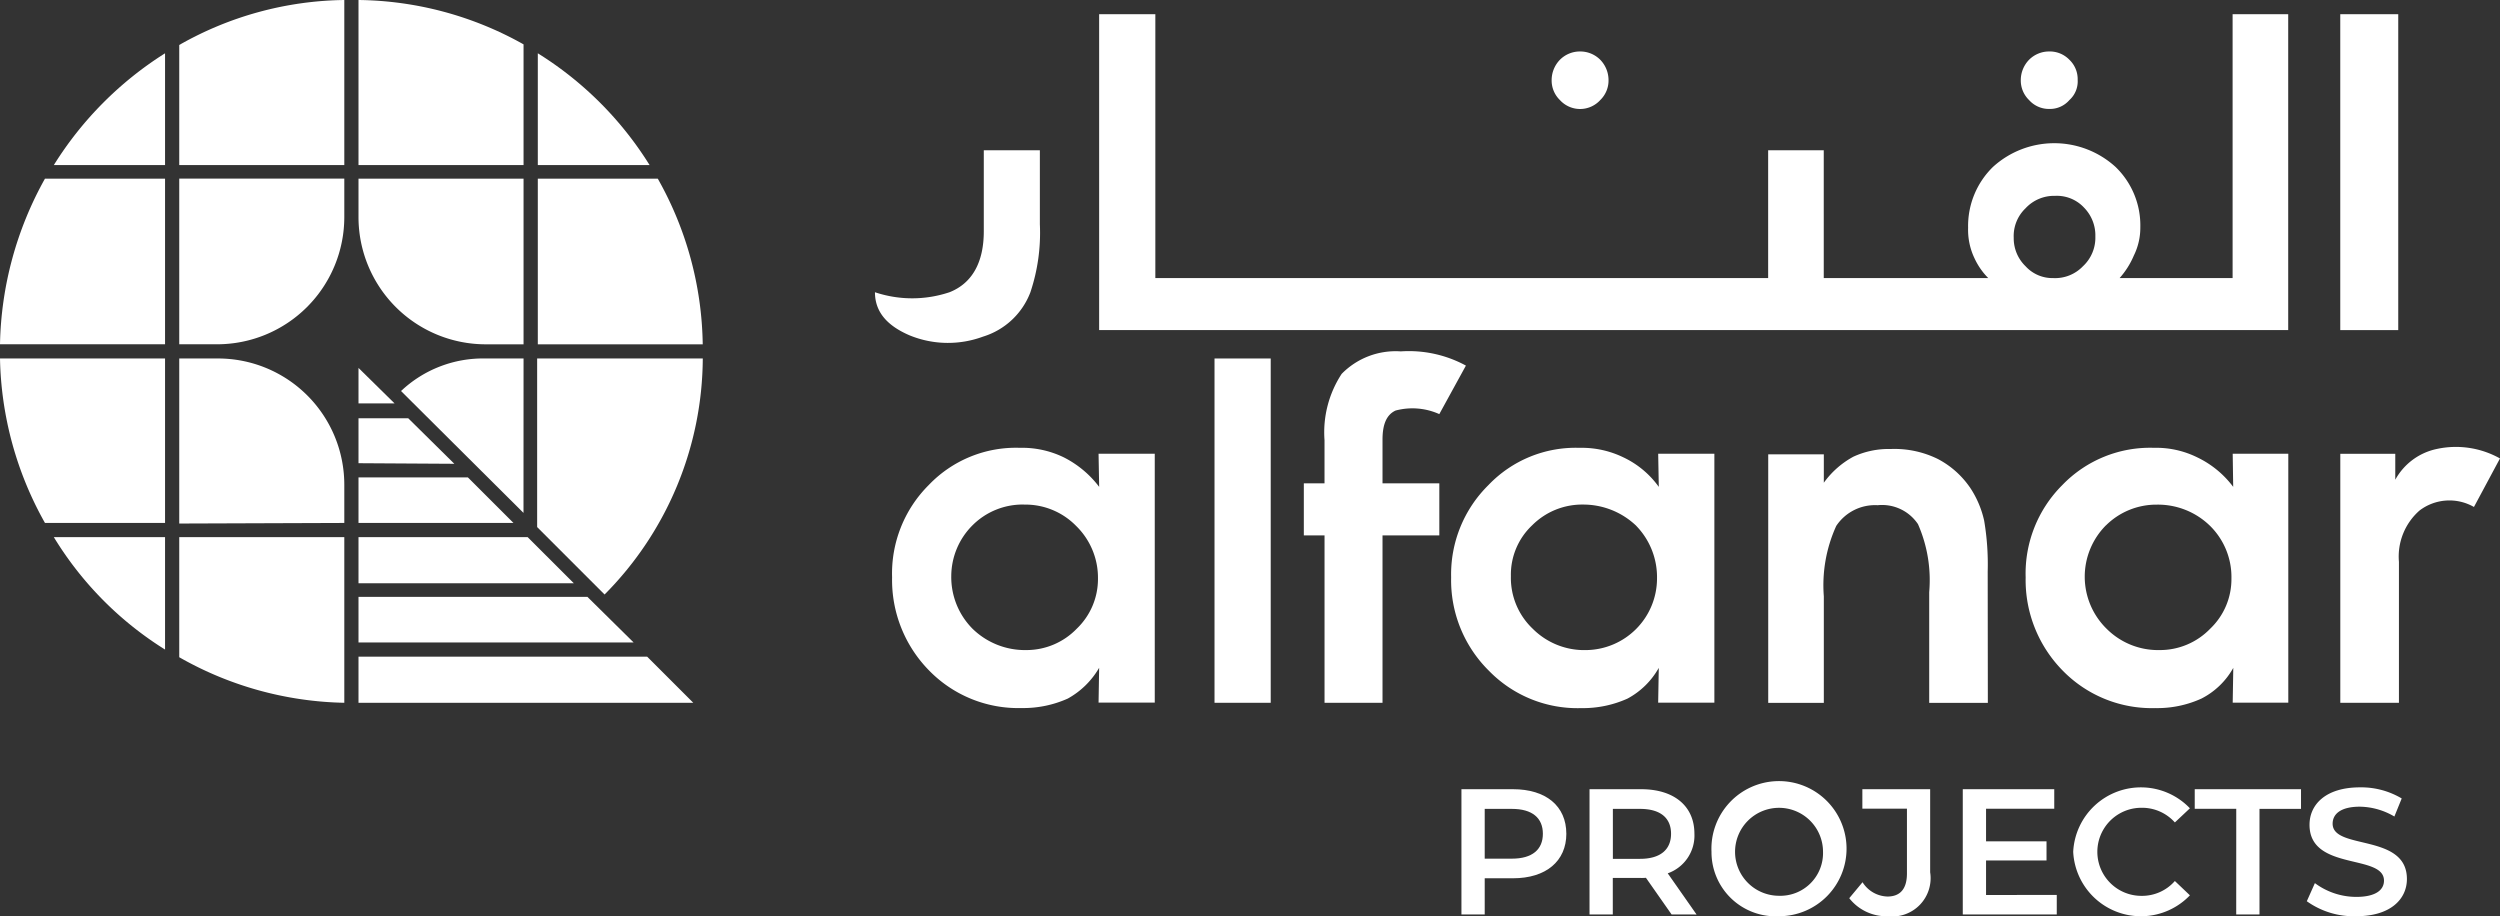
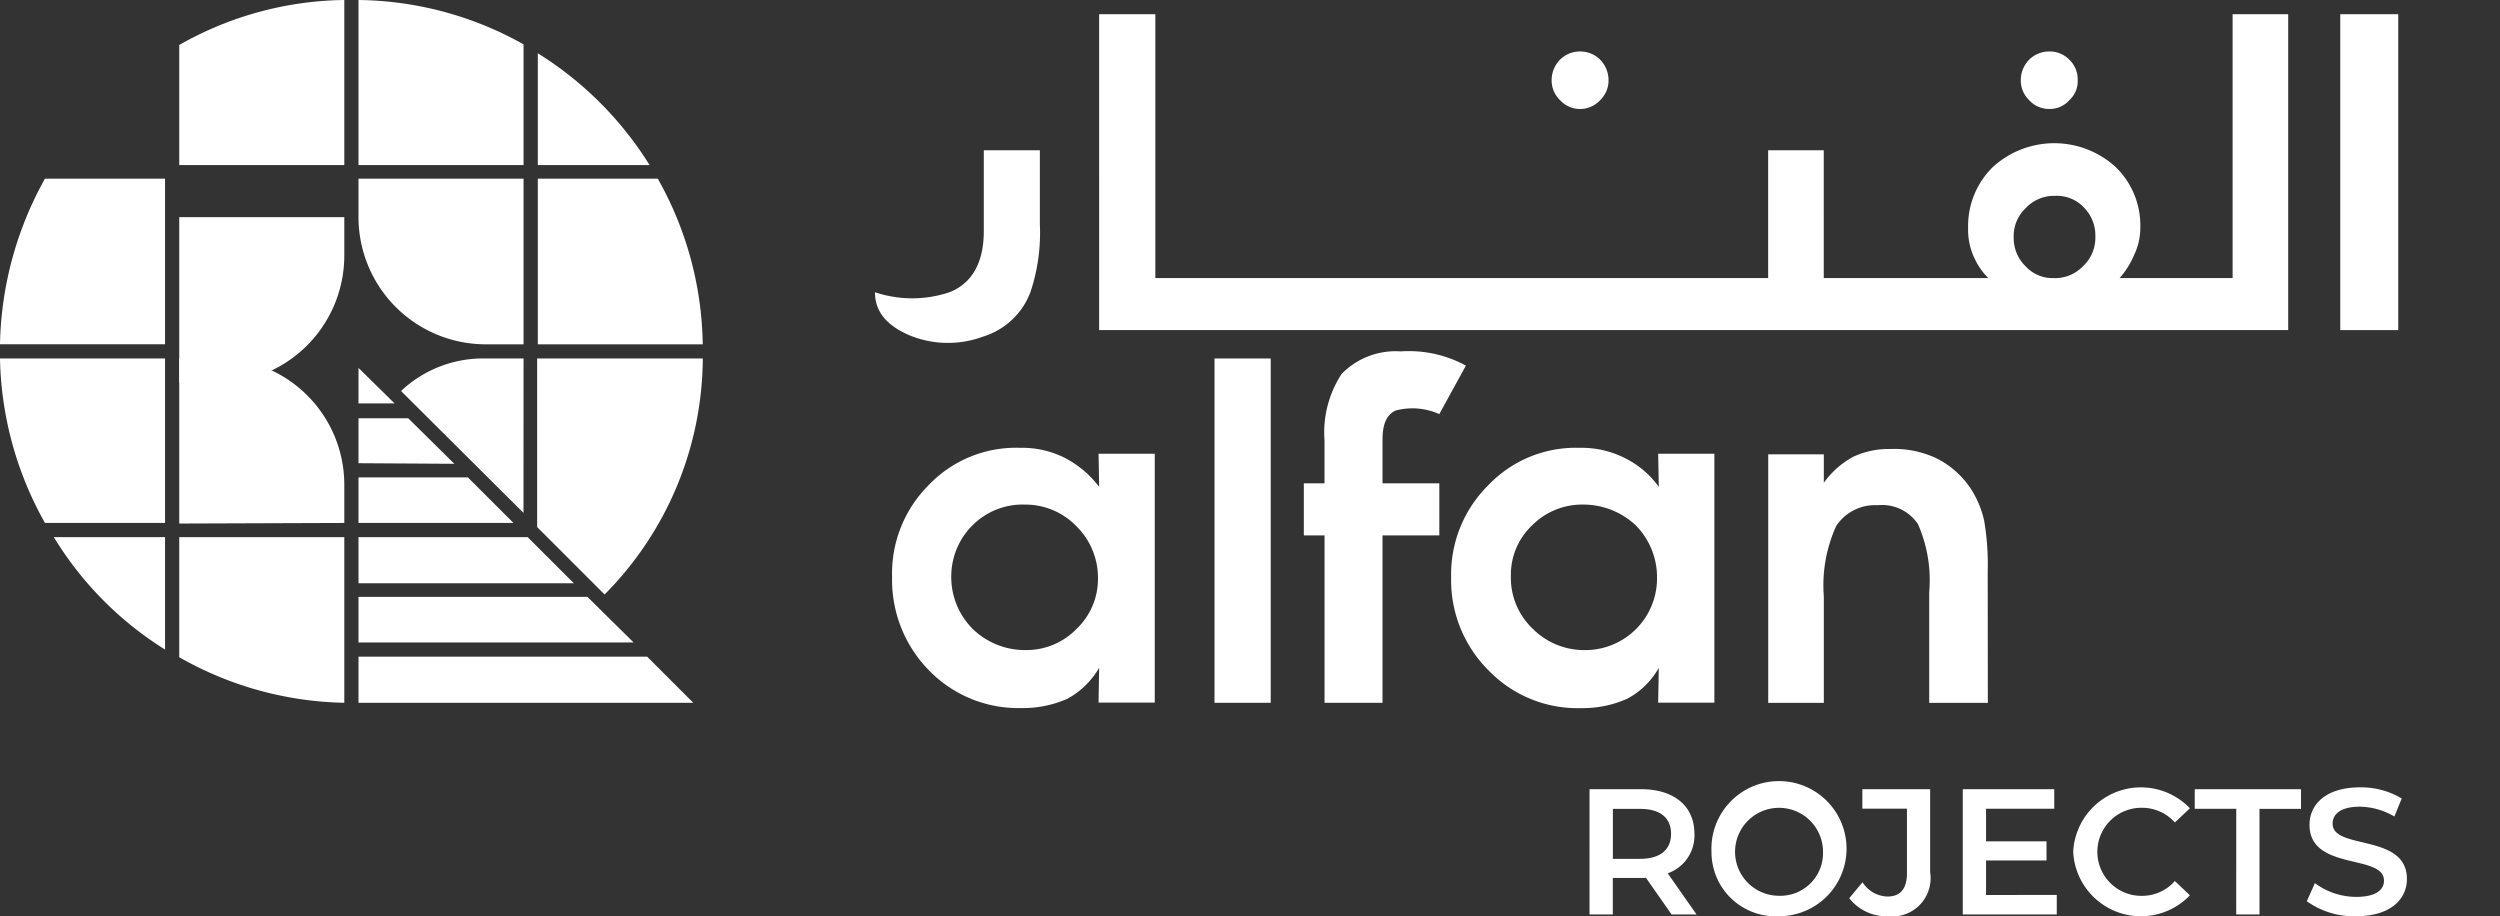
<svg xmlns="http://www.w3.org/2000/svg" id="Group_236" data-name="Group 236" width="136.429" height="50" viewBox="0 0 136.429 50">
  <rect x="0" y="0" width="136.429" height="50" fill="#333333" stroke="none" />
  <defs>
    <clipPath id="clip-path">
      <rect id="Rectangle_3" data-name="Rectangle 3" width="136.429" height="50" fill="#fff" />
    </clipPath>
  </defs>
  <rect id="Rectangle_1" data-name="Rectangle 1" width="3.164" height="17.239" transform="translate(127.712 0.775)" fill="#fff" />
  <g id="Group_2" data-name="Group 2">
    <g id="Group_1" data-name="Group 1" clip-path="url(#clip-path)">
-       <path id="Path_1" data-name="Path 1" d="M361.971,71l1.42-2.647a4.918,4.918,0,0,0-3.454-.516,3.376,3.376,0,0,0-2.26,1.678V68.1h-3V81.687h3.2V74A3.345,3.345,0,0,1,359,71.195a2.694,2.694,0,0,1,2.97-.194" transform="translate(-226.963 -43.335)" fill="#fff" />
      <path id="Path_2" data-name="Path 2" d="M231.468,2.151h-3.034v14.4h-6.166a4.474,4.474,0,0,0,.775-1.227,3.425,3.425,0,0,0,.355-1.549,4.431,4.431,0,0,0-1.356-3.293,4.968,4.968,0,0,0-6.682,0A4.5,4.5,0,0,0,214,13.805a3.6,3.6,0,0,0,.355,1.679,3.778,3.778,0,0,0,.742,1.065h-8.975V9.576h-3.034v6.973H169.646V2.151h-3.067V19.39h64.889Zm-12.816,14.4a1.981,1.981,0,0,1-1.517-.646,2.119,2.119,0,0,1-.646-1.549,2.093,2.093,0,0,1,.646-1.614,2.121,2.121,0,0,1,1.614-.678,2.024,2.024,0,0,1,1.581.646,2.166,2.166,0,0,1,.614,1.582,2.121,2.121,0,0,1-.678,1.614,2.1,2.1,0,0,1-1.614.646" transform="translate(-106.597 -1.376)" fill="#fff" />
      <path id="Path_3" data-name="Path 3" d="M307.812,7.8a1.538,1.538,0,0,0-1.1.452,1.594,1.594,0,0,0-.452,1.1,1.484,1.484,0,0,0,.452,1.1,1.447,1.447,0,0,0,1.1.484,1.4,1.4,0,0,0,1.1-.484,1.373,1.373,0,0,0,.452-1.1,1.464,1.464,0,0,0-.452-1.1,1.484,1.484,0,0,0-1.1-.452" transform="translate(-195.982 -4.991)" fill="#fff" />
-       <path id="Path_4" data-name="Path 4" d="M316.341,68.386a5.06,5.06,0,0,0-2.357-.517,6.647,6.647,0,0,0-5,2.034,6.813,6.813,0,0,0-2,5.036,7.041,7.041,0,0,0,2.034,5.1,6.79,6.79,0,0,0,5.036,2.034,5.821,5.821,0,0,0,2.518-.517,4.14,4.14,0,0,0,1.743-1.678l-.032,1.9h3.034V68.192h-3.034L318.31,70a5.315,5.315,0,0,0-1.969-1.614M311.369,72.1a3.9,3.9,0,0,1,2.776-1.13,4.071,4.071,0,0,1,2.906,1.162A3.921,3.921,0,0,1,318.214,75a3.736,3.736,0,0,1-1.162,2.744,3.809,3.809,0,0,1-2.744,1.162,3.967,3.967,0,0,1-2.905-1.162,3.976,3.976,0,0,1-.032-5.65" transform="translate(-196.441 -43.431)" fill="#fff" />
      <path id="Path_5" data-name="Path 5" d="M279.956,74.73a14.251,14.251,0,0,0-.194-2.776,5.336,5.336,0,0,0-.71-1.711,4.858,4.858,0,0,0-1.808-1.646,5.354,5.354,0,0,0-2.583-.549,4.59,4.59,0,0,0-2.034.419,4.811,4.811,0,0,0-1.614,1.421V68.339h-3.034V81.9h3.034V76.087a7.806,7.806,0,0,1,.678-3.842,2.54,2.54,0,0,1,2.26-1.13,2.359,2.359,0,0,1,2.2,1.033,7.586,7.586,0,0,1,.613,3.712V81.9h3.2Z" transform="translate(-171.484 -43.545)" fill="#fff" />
      <path id="Path_6" data-name="Path 6" d="M236.715,7.8a1.537,1.537,0,0,0-1.1.452,1.594,1.594,0,0,0-.452,1.1,1.484,1.484,0,0,0,.452,1.1,1.486,1.486,0,0,0,2.2,0,1.484,1.484,0,0,0,.452-1.1,1.594,1.594,0,0,0-.452-1.1,1.538,1.538,0,0,0-1.1-.452" transform="translate(-150.487 -4.991)" fill="#fff" />
      <path id="Path_7" data-name="Path 7" d="M206.445,54.025a6.514,6.514,0,0,0-3.551-.775,4.121,4.121,0,0,0-3.229,1.227,5.816,5.816,0,0,0-.936,3.616v2.357H197.6V63.29h1.13v9.136h3.164V63.29h3.1V60.449h-3.1V58.061c0-.84.226-1.356.71-1.582a3.571,3.571,0,0,1,2.389.194Z" transform="translate(-126.448 -34.074)" fill="#fff" />
      <path id="Path_8" data-name="Path 8" d="M138.54,22.772v4.423c0,1.711-.646,2.841-1.872,3.325a6.4,6.4,0,0,1-4.067,0c0,1.033.613,1.808,1.9,2.357a5.517,5.517,0,0,0,4,.064,4.025,4.025,0,0,0,2.583-2.421,10.21,10.21,0,0,0,.516-3.712V22.772Z" transform="translate(-84.853 -14.572)" fill="#fff" />
      <path id="Path_9" data-name="Path 9" d="M146.467,68.192,146.5,70a5.56,5.56,0,0,0-1.937-1.614,5.2,5.2,0,0,0-2.389-.517A6.575,6.575,0,0,0,137.2,69.9a6.812,6.812,0,0,0-2,5.036,7.041,7.041,0,0,0,2.034,5.1,6.791,6.791,0,0,0,5.036,2.034,5.93,5.93,0,0,0,2.518-.517,4.484,4.484,0,0,0,1.711-1.679l-.032,1.9h3.067V68.192ZM142.4,70.968a3.866,3.866,0,0,1,2.841,1.162A3.949,3.949,0,0,1,146.435,75a3.755,3.755,0,0,1-1.162,2.744,3.81,3.81,0,0,1-2.744,1.162,4.094,4.094,0,0,1-2.938-1.162,4,4,0,0,1-1.162-2.873,3.935,3.935,0,0,1,1.162-2.776,3.87,3.87,0,0,1,2.808-1.13" transform="translate(-86.517 -43.431)" fill="#fff" />
      <path id="Path_10" data-name="Path 10" d="M231.223,68.191,231.256,70a5,5,0,0,0-1.937-1.614,5.2,5.2,0,0,0-2.389-.517,6.577,6.577,0,0,0-4.972,2.034,6.841,6.841,0,0,0-2.034,5.036,6.941,6.941,0,0,0,2.066,5.1,6.741,6.741,0,0,0,5.036,2.034,5.927,5.927,0,0,0,2.518-.517,4.263,4.263,0,0,0,1.711-1.679l-.033,1.9h3.067V68.191Zm-1.194,3.939A4.023,4.023,0,0,1,231.159,75a3.913,3.913,0,0,1-3.874,3.906,3.967,3.967,0,0,1-2.906-1.162,3.826,3.826,0,0,1-1.194-2.873,3.7,3.7,0,0,1,1.162-2.776,3.85,3.85,0,0,1,2.776-1.13,4.183,4.183,0,0,1,2.906,1.162" transform="translate(-140.733 -43.43)" fill="#fff" />
      <rect id="Rectangle_2" data-name="Rectangle 2" width="3.067" height="18.789" transform="translate(66.278 19.563)" fill="#fff" />
      <path id="Path_11" data-name="Path 11" d="M63.338,2.421A18.783,18.783,0,0,0,54.331,0V9.007h9.007Z" transform="translate(-34.767)" fill="#fff" />
-       <path id="Path_12" data-name="Path 12" d="M36.173,29.174v-2.1H27.166v9.04h2.066a6.944,6.944,0,0,0,6.941-6.941" transform="translate(-17.384 -17.326)" fill="#fff" />
+       <path id="Path_12" data-name="Path 12" d="M36.173,29.174H27.166v9.04h2.066a6.944,6.944,0,0,0,6.941-6.941" transform="translate(-17.384 -17.326)" fill="#fff" />
      <path id="Path_13" data-name="Path 13" d="M54.331,27.075v2.1a6.944,6.944,0,0,0,6.941,6.941h2.066V27.075Z" transform="translate(-34.767 -17.326)" fill="#fff" />
      <path id="Path_14" data-name="Path 14" d="M56.3,57.7l-1.969-1.937V57.7Z" transform="translate(-34.767 -35.685)" fill="#fff" />
      <path id="Path_15" data-name="Path 15" d="M57.043,63.386H54.331v2.454l5.23.032Z" transform="translate(-34.767 -40.562)" fill="#fff" />
      <path id="Path_16" data-name="Path 16" d="M67.469,54.33H65.4a6.517,6.517,0,0,0-4.617,1.776l6.683,6.651Z" transform="translate(-38.898 -34.767)" fill="#fff" />
      <path id="Path_17" data-name="Path 17" d="M81.5,14.171h6.1a18.994,18.994,0,0,0-6.1-6.1Z" transform="translate(-52.151 -5.163)" fill="#fff" />
      <path id="Path_18" data-name="Path 18" d="M90.5,36.115a18.869,18.869,0,0,0-2.453-9.039H81.5v9.039Z" transform="translate(-52.151 -17.326)" fill="#fff" />
      <path id="Path_19" data-name="Path 19" d="M90.446,54.33H81.407v9.2l3.68,3.68A18.4,18.4,0,0,0,90.446,54.33" transform="translate(-52.094 -34.767)" fill="#fff" />
      <path id="Path_20" data-name="Path 20" d="M36.173,9.007V0a18.647,18.647,0,0,0-9.007,2.454V9.007Z" transform="translate(-17.384)" fill="#fff" />
      <path id="Path_21" data-name="Path 21" d="M2.454,27.075A19.241,19.241,0,0,0,0,36.114H9.007V27.075Z" transform="translate(0 -17.326)" fill="#fff" />
      <path id="Path_22" data-name="Path 22" d="M29.232,54.33H27.166v9.007l9.007-.032V61.271a6.891,6.891,0,0,0-6.941-6.941" transform="translate(-17.384 -34.767)" fill="#fff" />
-       <path id="Path_23" data-name="Path 23" d="M8.159,14.171h6.069v-6.1a19.214,19.214,0,0,0-6.069,6.1" transform="translate(-5.221 -5.163)" fill="#fff" />
      <path id="Path_24" data-name="Path 24" d="M9.007,54.33H0a18.99,18.99,0,0,0,2.454,8.975H9.007Z" transform="translate(0 -34.767)" fill="#fff" />
      <path id="Path_25" data-name="Path 25" d="M27.165,81.407V87.96a18.884,18.884,0,0,0,9.007,2.486V81.407Z" transform="translate(-17.383 -52.094)" fill="#fff" />
      <path id="Path_26" data-name="Path 26" d="M14.228,87.542V81.408H8.159a18.681,18.681,0,0,0,6.069,6.134" transform="translate(-5.221 -52.094)" fill="#fff" />
      <path id="Path_27" data-name="Path 27" d="M69.343,92.947l-2.518-2.486H54.331v2.486Z" transform="translate(-34.767 -57.888)" fill="#fff" />
      <path id="Path_28" data-name="Path 28" d="M72.6,102.035l-2.518-2.518H54.331v2.518Z" transform="translate(-34.767 -63.682)" fill="#fff" />
      <path id="Path_29" data-name="Path 29" d="M62.789,74.837,60.3,72.351H54.332v2.486Z" transform="translate(-34.768 -46.299)" fill="#fff" />
      <path id="Path_30" data-name="Path 30" d="M63.564,81.407H54.332v2.518H66.083Z" transform="translate(-34.768 -52.094)" fill="#fff" />
-       <path id="Path_31" data-name="Path 31" d="M227.212,122.028c0,1.5-1.113,2.433-2.911,2.433h-1.544v1.973h-1.27V119.6H224.3c1.8,0,2.911.919,2.911,2.432m-1.28,0c0-.86-.576-1.358-1.689-1.358h-1.485v2.716h1.485c1.113,0,1.689-.5,1.689-1.358" transform="translate(-141.734 -76.532)" fill="#fff" />
      <path id="Path_32" data-name="Path 32" d="M245.382,126.435l-1.4-2a2.483,2.483,0,0,1-.264.009h-1.544v1.993h-1.27V119.6h2.813c1.8,0,2.911.919,2.911,2.432a2.186,2.186,0,0,1-1.456,2.159l1.573,2.247Zm-1.719-5.763h-1.485V123.4h1.485c1.113,0,1.69-.508,1.69-1.368s-.576-1.358-1.69-1.358" transform="translate(-154.161 -76.532)" fill="#fff" />
      <path id="Path_33" data-name="Path 33" d="M259.381,122.843a3.687,3.687,0,1,1,3.683,3.516,3.5,3.5,0,0,1-3.683-3.516m6.086,0a2.4,2.4,0,1,0-2.4,2.4,2.33,2.33,0,0,0,2.4-2.4" transform="translate(-165.982 -76.359)" fill="#fff" />
      <path id="Path_34" data-name="Path 34" d="M280.266,125.545l.723-.869a1.658,1.658,0,0,0,1.358.781c.7,0,1.065-.42,1.065-1.26v-3.536h-2.433V119.6h3.7v4.533a2.091,2.091,0,0,1-2.306,2.4,2.578,2.578,0,0,1-2.11-.986" transform="translate(-179.347 -76.532)" fill="#fff" />
      <path id="Path_35" data-name="Path 35" d="M302.593,125.37v1.065h-5.129V119.6h4.992v1.065h-3.722v1.778h3.3v1.045h-3.3v1.885Z" transform="translate(-190.352 -76.532)" fill="#fff" />
      <path id="Path_36" data-name="Path 36" d="M314.2,122.843a3.7,3.7,0,0,1,6.369-2.374l-.821.772a2.4,2.4,0,0,0-1.827-.8,2.4,2.4,0,1,0,0,4.806,2.379,2.379,0,0,0,1.827-.81l.821.781a3.7,3.7,0,0,1-6.369-2.373" transform="translate(-201.062 -76.359)" fill="#fff" />
      <path id="Path_37" data-name="Path 37" d="M334.883,120.671h-2.266V119.6h5.8v1.074h-2.266v5.763h-1.27Z" transform="translate(-212.847 -76.532)" fill="#fff" />
      <path id="Path_38" data-name="Path 38" d="M349.6,125.539l.44-.987a3.787,3.787,0,0,0,2.256.752c1.065,0,1.515-.381,1.515-.888,0-1.475-4.064-.508-4.064-3.048,0-1.1.879-2.042,2.755-2.042a4.318,4.318,0,0,1,2.276.606l-.4.986a3.8,3.8,0,0,0-1.885-.537c-1.055,0-1.485.41-1.485.928,0,1.455,4.054.508,4.054,3.019,0,1.094-.889,2.031-2.765,2.031a4.407,4.407,0,0,1-2.7-.82" transform="translate(-223.713 -76.359)" fill="#fff" />
    </g>
  </g>
</svg>